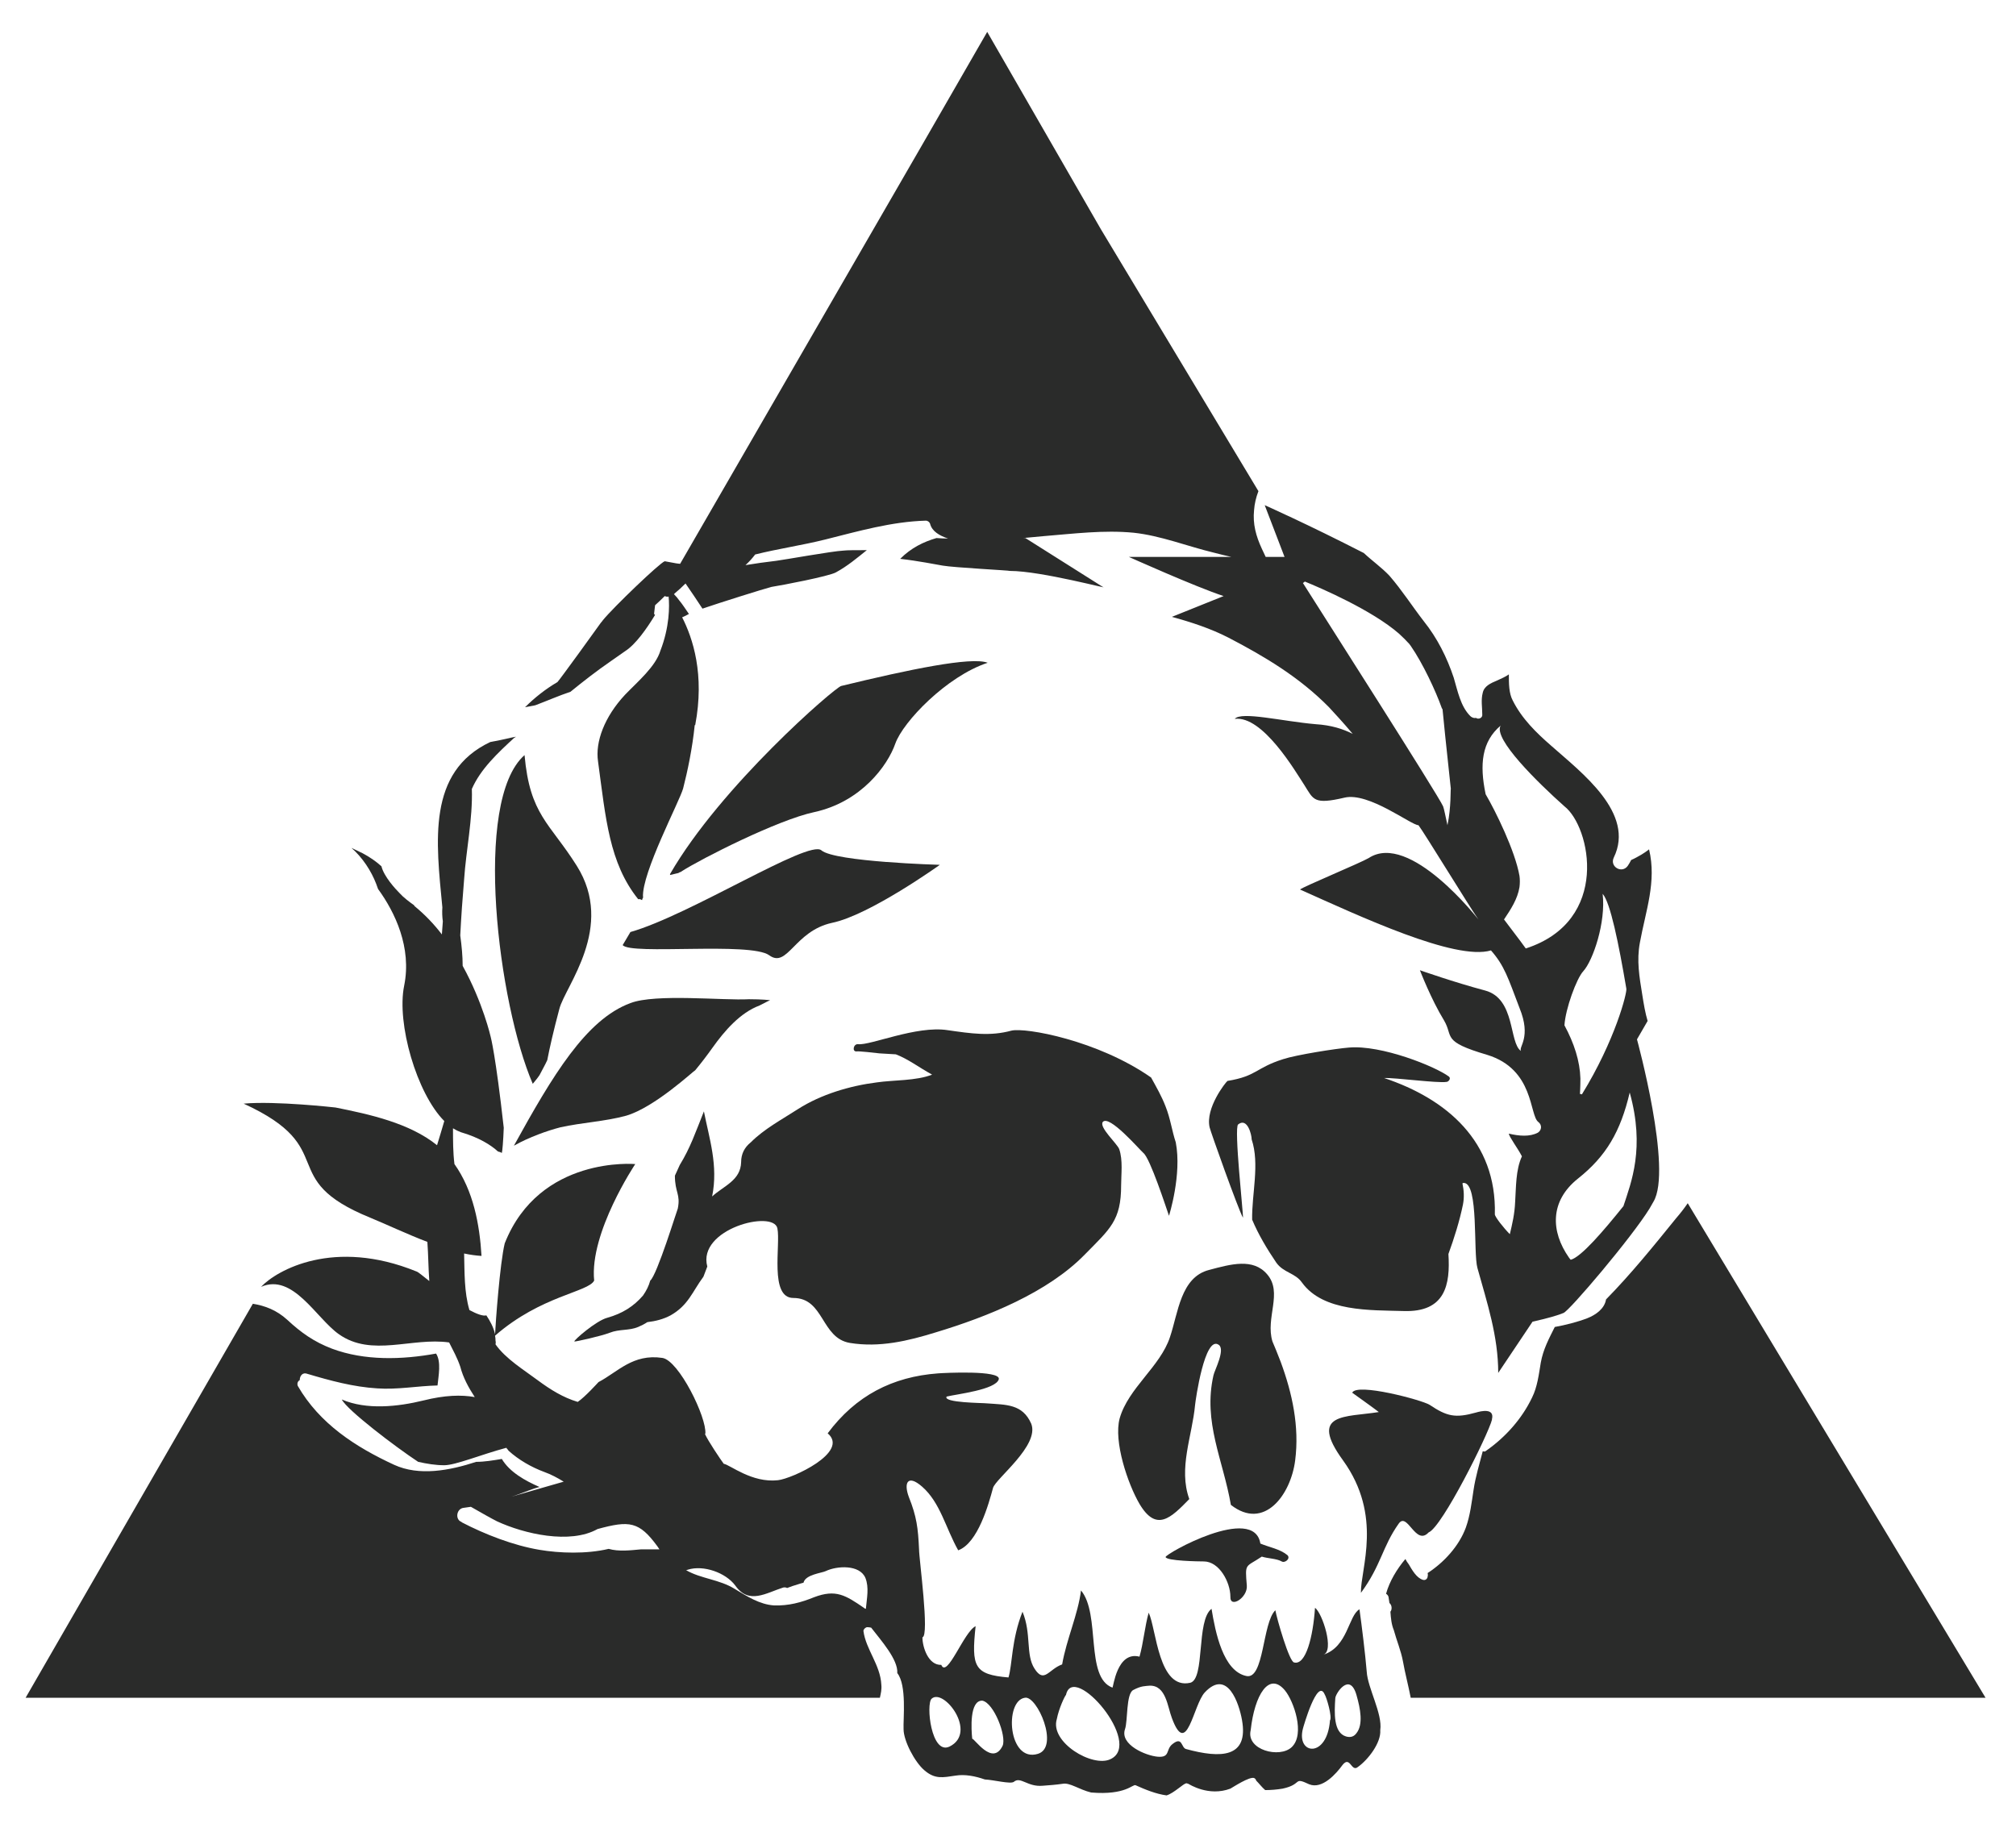
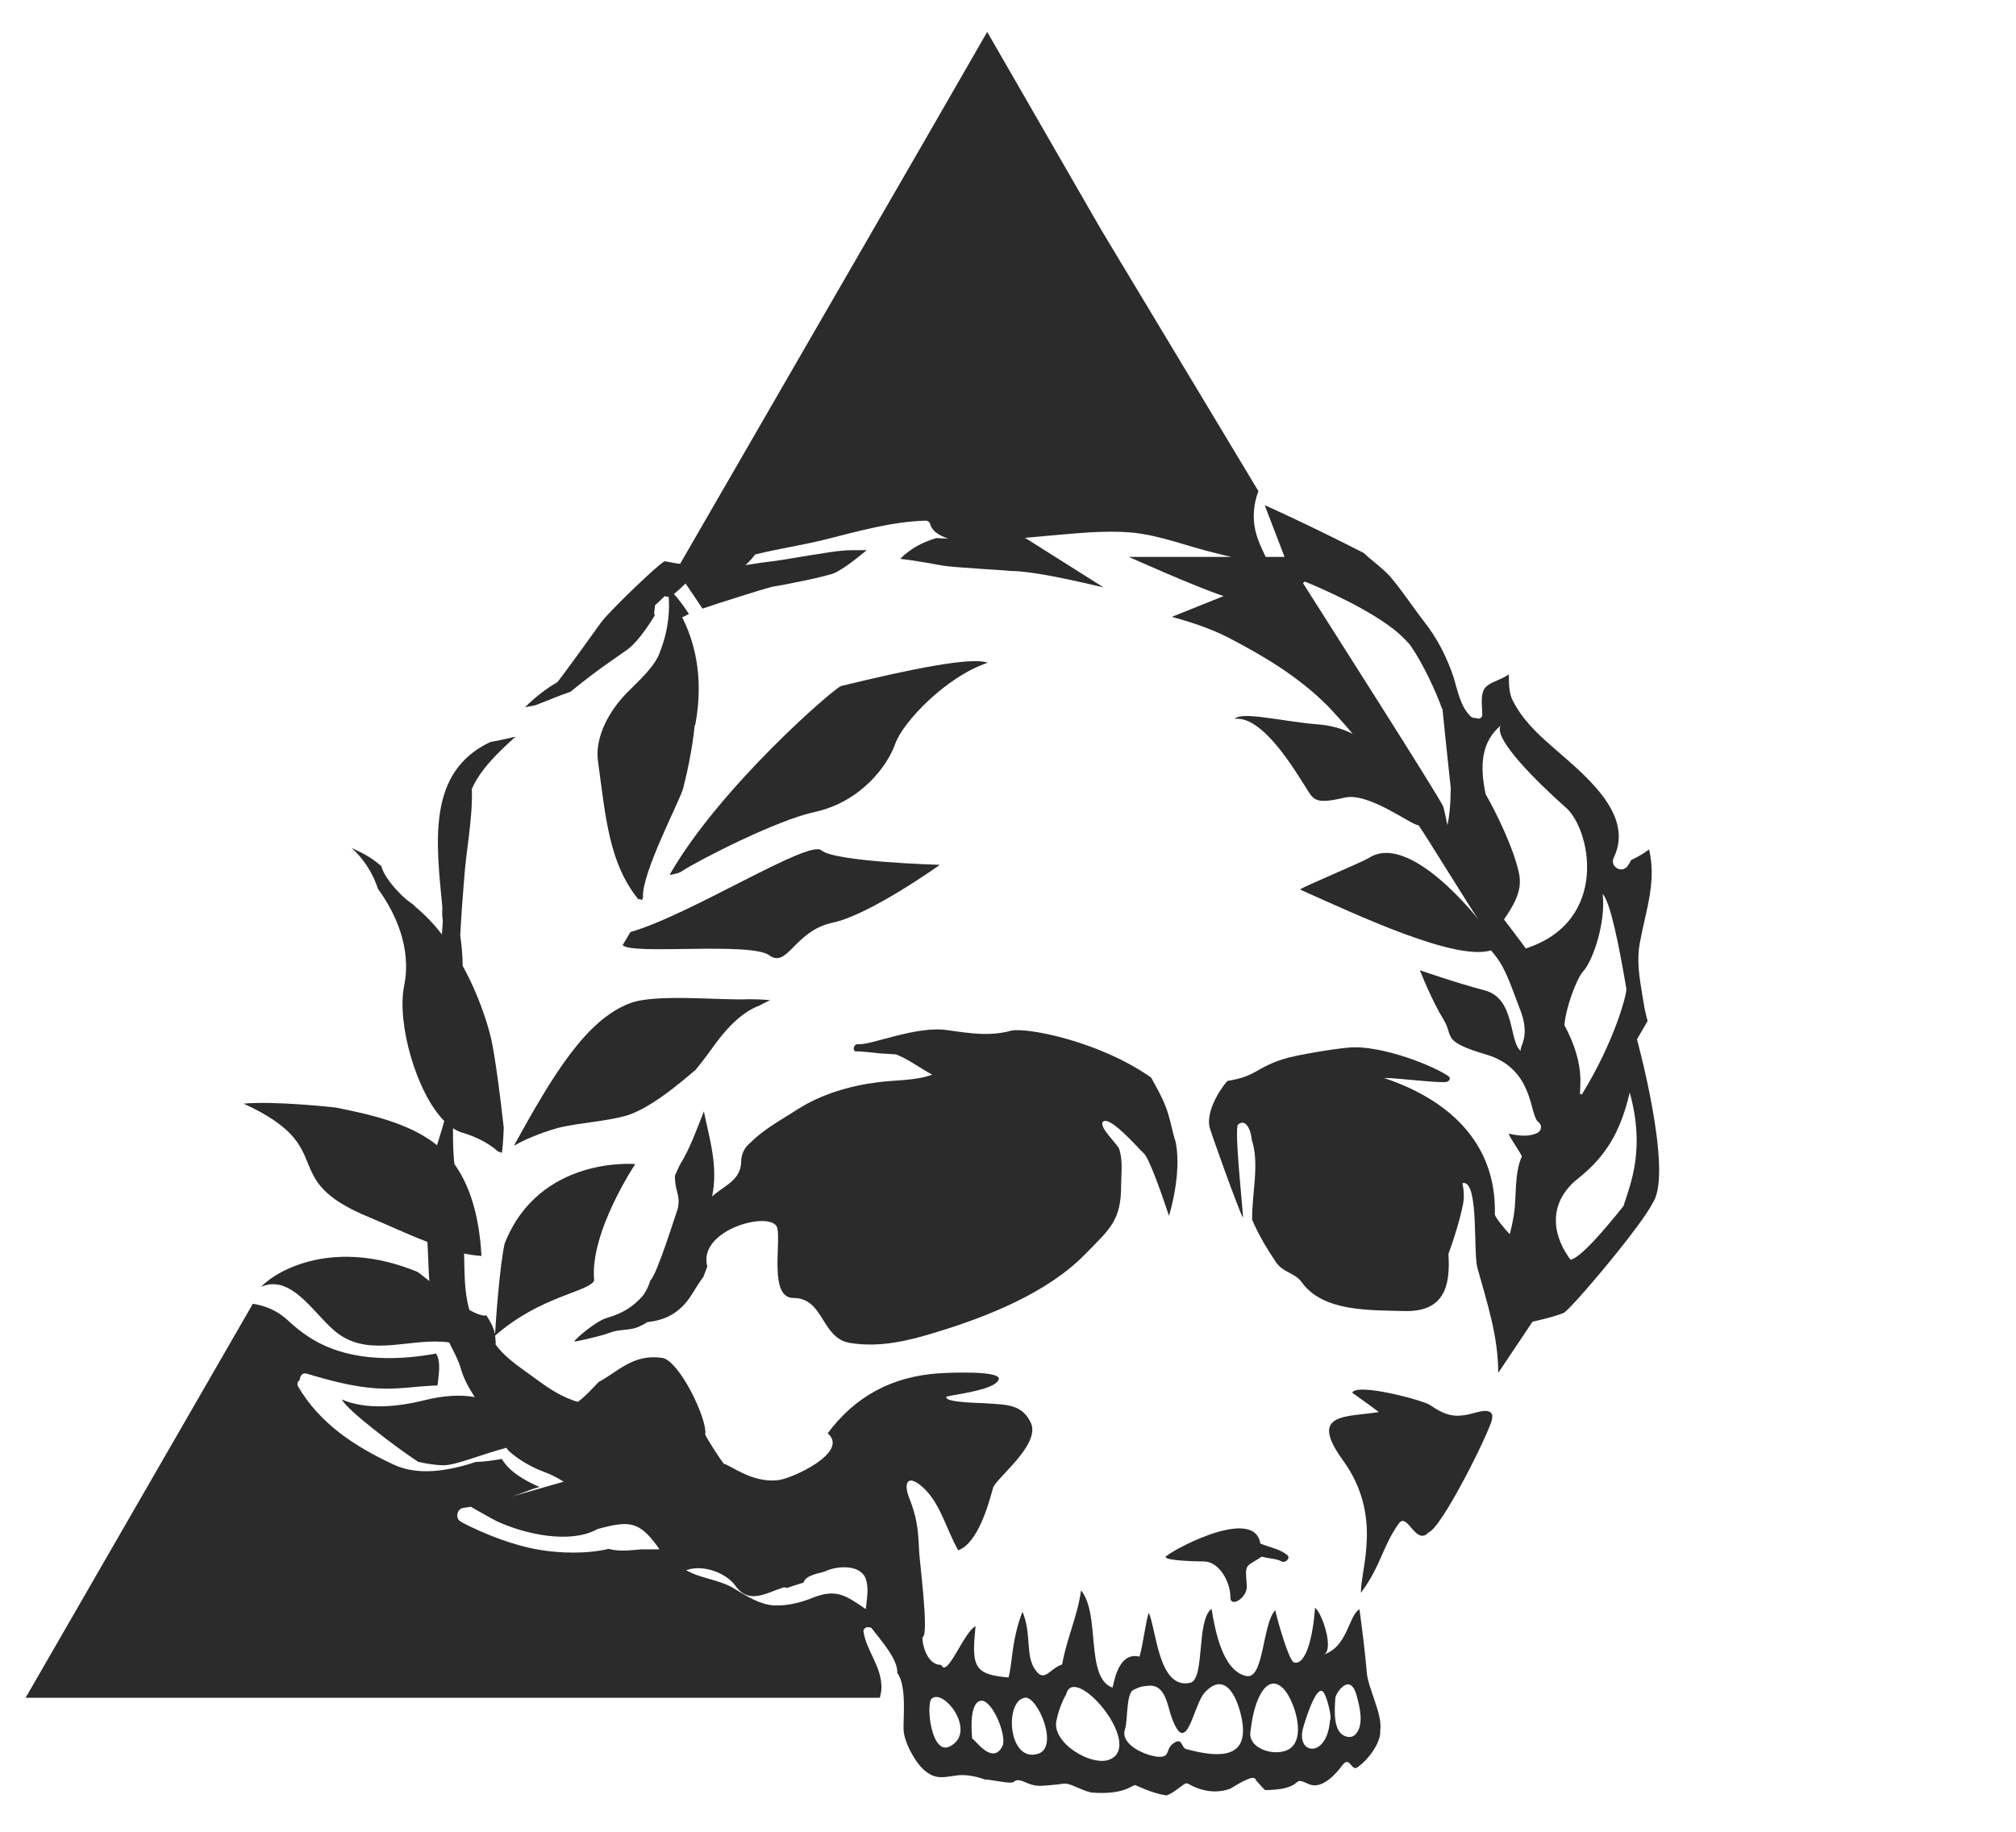
<svg xmlns="http://www.w3.org/2000/svg" height="379" width="417" viewBox="0 0 417 379" version="1.2">
  <title>Inverted triangle logo only</title>
  <style>
		.s0 { fill: #2a2b2a } 
	</style>
  <g id="Layer 1">
    <g id="&lt;Group&gt;">
      <g id="&lt;Group&gt;">
-         <path d="m349.1 248.9q-1.1 1.6-2.4 3.1c-4.7 5.8-9.3 11.5-14.5 16.8-0.3 1.9-2.1 3.2-3.9 3.9-2.1 0.8-4.5 1.4-6.7 1.8-1.2 2.4-2.4 4.6-2.9 7.4-0.4 2.4-0.7 5-1.8 7.2-2.1 4.4-5.5 8.2-9.5 11-0.2 0.2-0.4 0.2-0.7 0.1-0.7 2.7-1.5 5.3-1.9 8-0.4 2.6-0.7 5.3-1.6 7.8-1.4 3.8-4.5 7.2-7.9 9.4q0.1 0.4 0 0.7c0 0.4-0.4 0.9-1 0.7-1.3-0.4-2.2-2-2.9-3.2q-0.4-0.5-0.7-1.1c-1.7 2-3.3 4.6-4 7.2 0.2 0.1 0.4 0.3 0.5 0.6q0.1 0.6 0.2 1.3c0.5 0.4 0.6 1.3 0.2 1.8 0.1 1.3 0.2 2.6 0.7 3.8 0.6 2.2 1.5 4.3 1.9 6.5 0.4 2.3 1.1 4.9 1.6 7.5h118.9z" class="s0" id="&lt;Path&gt;" />
        <path d="m308.6 293.7c-0.1 0.5-0.4 1.5 0 0z" class="s0" id="&lt;Path&gt;" />
        <path d="m308.6 293.6q0 0 0 0c0.6-2.4-2.3-1.7-3.3-1.4-4.3 1.2-6 0.8-9.6-1.6-1.6-1-15.1-4.6-16-2.5 0 0 4.9 3.5 5.5 4-6.9 1.1-14.6 0.1-7.4 10 8.3 11.5 3.6 22.4 3.7 27.4 4.2-5.7 4.4-9.5 7.8-14.3 1.8-2.6 3.5 4.7 6.2 1.8 2.8-1.1 12.3-20.2 13.1-23.3q0 0 0 0 0-0.1 0-0.1z" class="s0" id="&lt;Path&gt;" />
-         <path d="m264.9 281.7c-0.4-1.1-1.6-4-1.7-4.2-1.5-4.9 2.2-10.1-1.1-13.9-2.9-3.4-7.5-2.1-12-0.9-5.9 1.5-6.4 8.9-8.1 13.9-2 6.1-8.6 10.5-10.4 16.8-1.3 4.8 1.7 13.6 4.1 17.7 3.5 5.9 6.5 2.9 10.3-1-2.3-6.4 0.6-13 1.2-19.5 0.1-1 2-14.5 4.9-12.4 1.4 1-0.9 5.3-1.1 6.3-2.2 9.7 2 17.5 3.6 26.8 6.9 5.4 12.4-2.1 13.3-9.2 0.9-7-0.6-13.9-3-20.4z" class="s0" id="&lt;Path&gt;" />
+         <path d="m264.9 281.7z" class="s0" id="&lt;Path&gt;" />
        <path d="m266.3 321.7c-1.6-1.3-3.7-1.6-5.6-2.4-1.3-8.2-19.8 2.2-19.6 2.8 0.2 0.8 6.9 0.9 7.9 0.9 3.2 0 5.5 4.3 5.5 7.3-0.1 2.5 3.6 0.2 3.4-2.3-0.4-4.8-0.3-3.7 3.1-6 1.2 0.4 3.1 0.4 4.1 1 0.7 0.4 1.9-0.6 1.2-1.3z" class="s0" id="&lt;Path&gt;" />
        <path d="m261 322c0 0 0.3 0.1 0 0z" class="s0" id="&lt;Path&gt;" />
        <path d="m128.8 195.5c1.6 2.1 26.4-0.7 30.3 2.1 3.8 2.8 5.2-5 13-6.7 7.8-1.6 22.3-12 22.3-12 0 0-21.7-0.6-24.5-3-2.6-2.3-27.2 13.4-39.5 16.9-0.5 0.9-1.1 1.8-1.6 2.7z" class="s0" id="&lt;Path&gt;" />
        <path d="m185.2 153.8c1.6-4.5 10.6-13.9 19.1-16.7-3.4-1.3-16.3 1.4-30.3 4.8-1.3 0.3-24.9 20.7-35.4 38.9q0 0 0 0 0 0.1 0 0.2 0.9-0.2 1.7-0.4 0.3-0.2 0.7-0.3-0.1 0-0.1 0c4.2-2.7 20-10.7 27.5-12.3 9.7-2.1 15.2-9.6 16.8-14.2z" class="s0" id="&lt;Path&gt;" />
-         <path d="m110.2 224.2c0.5-0.6 1-1.2 1.4-1.8 0.5-1 1.1-2 1.6-3.1 0.5-2.6 1.3-6.1 2.5-10.6 1.2-4.7 11.6-16.9 3.6-29.6-5.6-8.9-9.7-10.5-10.8-22.9-10.8 9.5-5.4 51.6 1.7 68z" class="s0" id="&lt;Path&gt;" />
        <path d="m106.3 237c3.2-1.8 6.9-3.1 9.6-3.8 4.5-1 9.2-1.2 13.6-2.4 5.9-1.7 14.1-9.4 14.3-9.4q1.9-2.3 3.6-4.7c2.5-3.5 5.7-7.2 9.7-8.7 1.3-0.7 2.2-1.1 2.2-1.1 0 0-1.6-0.2-4.4-0.2-5.3 0.3-19.3-1.2-24.5 0.8-9.2 3.4-16.1 15-24.1 29.5z" class="s0" id="&lt;Path&gt;" />
        <path d="m282.7 345.8c0.2 3.4 3.3 8.7 2.8 12.1 0.2 2.6-2.5 6.1-4.6 7.6-1.4 1.2-1.6-2.4-3.2-0.4-1.3 1.8-4.2 5.1-6.9 4-3.4-1.6-1.3 0-5.5 0.9-1.2 0.2-2.4 0.3-3.6 0.3-0.7-0.6-1.2-1.3-1.9-2v-0.1c-0.1-0.2-0.2-0.3-0.4-0.4-1-0.3-4.2 1.8-4.9 2.2-4.5 1.7-8.5-0.9-8.7-1-0.1 0-0.3-0.1-0.3-0.1h-0.1c-0.6 0-2.5 2-4.1 2.5-2.2-0.3-4.4-1.2-6.4-2.1-0.6-0.3-2 2.1-9.2 1.5-2.5-0.6-4.4-2.1-5.9-1.8-1.4 0.2-2.7 0.3-4.1 0.4-3.2 0.3-4.6-2-6-0.8-0.7 0.5-4.1-0.4-6-0.5-2-0.7-4.1-1.1-6-0.8-2.7 0.4-4.3 0.8-6.5-1.1-2-1.7-4.3-6.1-4.3-8.5-0.1-2.1 0.7-9.1-1.3-11.6 0.2-2.8-3.4-6.8-5.4-9.4q-0.4-0.1-0.9-0.1c-0.3 0.1-0.7 0.4-0.7 0.8 0.5 3.8 3.5 7 3.7 11.1 0.1 1-0.1 1.8-0.3 2.7h-176.7l47-81.5c2.5 0.4 4.9 1.3 7.1 3.3 2.9 2.7 5.6 4.6 9.3 6 6.7 2.5 14.4 2.3 21.5 1 1.1 1.7 0.5 4.6 0.3 6.6-4.2 0.1-8.3 0.9-12.5 0.6-4.9-0.3-9.7-1.6-14.4-3-1-0.4-1.6 0.4-1.6 1.3-0.4 0.2-0.6 0.7-0.4 1.2 4.5 7.8 11.9 12.6 19.9 16.3 5.2 2.4 11.5 1.2 17-0.6 1.7 0 3.5-0.3 5.3-0.6 1.6 2.7 4.8 4.5 7.8 5.8-1.6 0.4-3.1 1.1-4.6 1.6q-0.6 0.2-1.2 0.4c3.6-1 7.2-2.1 10.8-3.1-1.3-0.8-2.6-1.5-4-2-2.7-1-5.3-2.5-7.4-4.4q-0.2-0.3-0.4-0.5 0-0.1-0.1-0.1c-5.2 1.4-10.5 3.6-12.8 3.6-1.8 0-3.6-0.3-5.4-0.7-4.7-3.1-14.7-10.7-15.8-12.9 5.1 2.2 11.6 1.5 16.9 0.2 4.4-1.1 7.8-1.2 10.6-0.7-1.3-2-2.4-4-3-6.3-0.6-1.8-1.5-3.4-2.3-5-7.7-1.1-16 3.1-22.8-1.7-4.7-3.3-9.5-12.7-16.1-9.8 3.3-3.5 15.1-10.1 32.1-3.2 0.4 0.1 1.3 0.9 2.7 2-0.2-2.7-0.2-5.4-0.4-8.1-4.2-1.6-8.4-3.6-11.8-5-19.9-8.1-5.9-14.3-26.2-23.6 6.6-0.6 19 0.8 19 0.8 7 1.4 15.3 3.2 21 7.8 0.5-1.6 1-3.3 1.5-5-5.7-5.7-9.9-20.2-8.3-28 1.6-7.9-1.9-15.2-5.4-20q-0.2-0.6-0.4-1.1c-1-2.6-2.8-5.4-5.1-7.4q1.1 0.5 2.3 1.1c1.5 0.8 2.8 1.7 3.9 2.7 0.5 2.1 2.9 4.7 3.7 5.5 0.9 1 2 1.8 3.1 2.6q0 0.1 0 0.1c2.2 1.8 4.1 3.8 5.7 5.9q0.1-1.3 0.2-2.7-0.2-1.4-0.1-2.9c-1.3-13.6-3.2-28 9.9-34.2q2.2-0.4 4.3-0.9 0.5-0.1 1-0.2-0.1 0.1-0.2 0.2 0 0 0-0.1c-3.6 3.3-7.1 6.6-8.9 10.7 0.2 6.2-1.2 12.7-1.6 18.7q-0.5 5.8-0.8 11.6c0.3 2.2 0.5 4.3 0.5 6.3 4.2 7.6 5.8 14.7 5.8 14.7 0 0 1 3.6 2.7 18.8-0.1 2.7-0.3 5-0.4 5.2q-0.3-0.2-0.8-0.3c-1.4-1.3-3.9-2.9-7.7-4q-0.8-0.3-1.6-0.8c0 2.5 0 5 0.3 7.4 3.9 5.5 5.2 12.4 5.6 19q-1.7-0.1-3.6-0.5c0.1 3.9 0 8 1.1 11.7 1.5 0.8 2.8 1.3 3.5 1.1 0.8 1.2 1.5 2.5 1.8 3.9 0.1-2.2 1-14.7 2-18.8 7.2-18.2 27-16.4 27-16.4 0 0-9.5 14.2-8.5 24.1-1.2 2.4-11 3.1-20.5 11.4q0.1 0.5 0.1 1.1c0.1 0.2 0 0.5 0 0.7 2.1 3 5.9 5.3 8.7 7.4 2.7 2 5.3 3.6 8.3 4.5 1.5-1 4.2-4 4.3-4.1 4-2.1 7.1-5.9 13.2-5 3.4 0.5 9.2 12.3 8.9 15.7q-0.1 0-0.1 0c0.6 1.4 3.3 5.4 3.9 6.2 1.3 0.2 5.8 4 11.2 3.4 2.9-0.3 14.9-5.8 10.3-9.7 5.8-7.8 13.4-11.7 22.8-12.4 1.3-0.1 13-0.7 12.6 1.2-0.6 2.2-8.8 3.1-10.8 3.6-0.8 1.3 7.6 1.3 8.3 1.4 4 0.3 7.4 0.1 9.2 4.2 1.8 4.5-7.4 11.4-7.9 13.3-0.9 3.3-3.1 11.4-7.2 12.9-2.6-4.6-3.7-9.9-7.5-13.2-3-2.6-3.8-0.7-2.7 2.2 1.6 4 1.9 6.4 2.1 10.8 0 2 2.2 17.9 0.7 18.2 0 2 1.2 5.8 3.9 5.7 1.2 2.9 4.7-6.9 7.1-8-0.9 8.4-0.3 10 6.8 10.6 0.8-2.6 0.6-7.8 2.9-13.6 1.9 4.6 0.6 8.9 2.5 11.8 2 3.1 2.9 0.1 5.7-0.9 0.9-5.2 3.3-10.4 3.9-15.3 4.1 4.9 0.8 18 6.5 20.1 0.2 0 0.9-7.6 5.6-6.4 0.8-2.8 1.1-6.3 1.9-9.1 1.6 3.4 2 16 8.6 14.5 3.1-0.8 1.2-12.9 4.4-15.3 0.8 4.9 2.4 12.9 7.2 13.9 3.7 0.8 3.3-11 6-13.6 0.3 1.7 2.9 10.8 3.9 10.8 2.4 0.6 3.9-5.3 4.3-11.3 1.5 1 4.1 9 1.7 9.7 5.1-1.6 5.2-8.1 7.5-9.4 0.5 3.6 1.2 9.3 1.5 12.9zm-146.3-25.3q-0.2-0.3-0.4-0.6c-3.8-5.2-5.8-5.4-12.4-3.6-5.7 3.2-15.2 1-20.8-1.6-1.2-0.6-3.3-1.8-5.4-3q-0.7 0.1-1.4 0.2c-1.6 0.1-1.9 2.4-0.6 2.9q0.1 0 0.1 0.1c4.8 2.5 10.7 4.8 16.1 5.7 4.1 0.7 9.7 0.9 14.3-0.2 2.1 0.6 4.5 0.3 6.7 0.1 1.2 0 2.5 0 3.8 0zm42.6 5.9c-1.2-2.8-5.9-2.5-8.2-1.4-0.8 0.4-4.2 0.7-4.6 2.4-0.8 0.2-1.6 0.5-2.3 0.7q-0.6 0.2-1.1 0.4-0.3-0.2-0.8-0.1c-3.5 1.1-7.1 3.6-9.9-0.4-2-2.7-6.6-4.3-9.8-3.3q-0.2 0.1-0.4 0.1c3.1 1.8 6.9 1.9 10.1 3.9 2.5 1.5 5.1 3.2 8.1 3.4 3 0.1 5.6-0.6 8.3-1.7 4.5-1.7 6.5-0.4 10.3 2.2q0.2 0.2 0.4 0.2c0.2-2.2 0.7-4.4-0.1-6.4zm13.7 25c-1.2 1.1-0.1 11.7 3.7 9.9 5.9-2.9-1.2-12.2-3.7-9.9zm10.5 0.4c-2.7-0.1-2.3 6-2.1 7.9 0.4-0.2 4.2 5.8 6.3 1.4 0.8-2-1.8-8.8-4.2-9.3zm8.8-0.6c-4.3 0.6-3.5 13.5 2.7 11.6 4.5-1.4-0.2-12.1-2.7-11.6zm8.5-0.6c-0.3 0.3-1.5 2.9-1.9 5-1.5 4.8 7.4 10.1 11.1 8.3 6.9-3.2-7.7-20.2-9.2-13.3zm36.4 5.2c-0.6-3.4-3-10.7-7.7-5.7-2.4 2.6-3.7 13.7-6.8 5.3-0.9-2.3-1.2-6.8-4.6-6.7-0.9 0.1-1.7 0-3.4 0.9-1.5 0.8-1.1 6.4-1.7 8.1-1.1 3.2 4.3 5.5 6.8 5.7 2.6 0.2 1.6-1.5 3-2.6 2.1-1.7 1.8 0.7 2.8 1 7.3 2 13 1.8 11.6-6zm8.9-6.1c-3.3-4-6.3 0.9-7.1 8.2-1 4.1 6 5.9 8.5 3.5 2.8-2.7 0.4-9.5-1.4-11.7zm8.2 0.8c-1.5-3.5-4.4 6.7-4.5 7.1-1.4 5.4 5 6.2 5.6-1.7 0.5-0.7-0.7-4.8-1.1-5.4zm6.6 0.2c-1.4-5-4.4-0.3-4.4 0.6-0.2 3-0.4 7.1 2.2 7.9 1 0.3 1.7 0 2.2-0.7 1.4-1.8 0.8-5 0-7.8z" class="s0" fill-rule="evenodd" id="&lt;Compound Path&gt;" />
        <path d="m164.1 268.5c6.4 0 5.7 8.3 11.7 9.3 6.1 1 12-0.4 17.8-2.2 10.6-3.2 23.1-8.2 30.8-16.1 5.2-5.3 7.5-7 7.5-14.3 0-2.3 0.4-5.2-0.4-7.5-0.4-1.1-4.2-4.5-3.4-5.6 1.3-1.6 7.5 5.6 8.4 6.4 1.4 1.1 4.7 11.3 5.3 13 0 0 2.7-8.5 1.4-15.2-0.8-2.4-1.1-4.9-2.1-7.4-0.8-2.1-1.9-4-3-6-11-7.7-26-10.4-28.9-9.7-4.4 1.2-8.3 0.6-13.2-0.1-6.4-1-16 3.2-18.5 2.9-1-0.1-1.3 1.6-0.3 1.5 0.3-0.1 3.9 0.3 4.7 0.4q1.7 0.1 3.4 0.2c2.6 1 4.6 2.6 7.5 4.2-3.3 1.3-8 1.1-11.4 1.6-5.6 0.7-11.6 2.5-16.3 5.5-3.4 2.2-7 4.1-9.8 6.9q-2 1.6-2 4.1c-0.1 3.8-3.6 4.9-6 7.1 1.3-6.4-0.6-12-1.7-17.6-1.8 4.5-2.8 7.5-5 11.1-0.3 0.6-0.6 1.4-1 2.2 0 3.5 1.2 3.8 0.6 6.8-0.1 0.1-4.3 13.8-5.7 14.9-0.3 1.1-0.8 2.1-1.5 3.1-1.9 2.2-4.2 3.7-7.4 4.6-2.3 0.6-7 4.7-6.8 4.9 0.1 0.1 5.5-1.1 7.3-1.8 2-0.8 4-0.4 5.9-1.2 0.7-0.3 1.3-0.6 1.9-1 1.7-0.2 3.3-0.6 4.8-1.4 3.7-2.1 4.5-4.9 6.8-8q0.4-1.1 0.8-2.1c-2.1-7.8 13.7-11.8 14.5-7.9 0.7 3.4-1.7 14.4 3.3 14.4z" class="s0" id="&lt;Path&gt;" />
        <path d="m110.7 145.9q-1.1 0.2-2.1 0.4c2-2 4.3-3.8 6.7-5.2 0.2-0.1 8.6-11.7 9-12.3q0.2-0.2 0.4-0.5 0 0 0 0c2.2-2.7 11.8-11.9 12.8-12.2 2 0.4 3.3 0.6 3.2 0.5l50.2-86.9c0 0 0 0 0 0l13.3-23.1 23.5 40.8 32.6 54.2c-0.5 1.3-0.8 2.6-0.9 3.9-0.3 2.9 0.4 5.4 1.6 8q0.4 0.8 0.8 1.7h3.9l-4.1-10.7c0 0 8.8 3.9 20.5 9.9 1.7 1.6 3.7 3 5.3 4.7 2.6 3 4.7 6.3 7.1 9.4 2.8 3.5 4.8 7.5 6.2 11.7 0.8 2.7 1.4 5.9 3.4 7.9 0.4 0.4 0.9 0.5 1.2 0.4 0.5 0.4 1.4 0 1.3-0.7 0-1.5-0.3-3 0.1-4.5 0.3-1.4 1.7-2 2.9-2.5 0.9-0.4 1.8-0.8 2.5-1.3 0 1.9 0 3.9 0.8 5.4 1.9 3.8 4.9 6.7 8 9.4 6.2 5.5 17.4 13.9 12.9 23.1-0.9 1.9 1.7 3.4 2.9 1.7q0.4-0.6 0.7-1.2c0.7-0.3 1.4-0.7 2.1-1.1 0.5-0.3 1.1-0.7 1.6-1.1 1.6 6.7-0.7 12.7-1.9 19.3-0.7 3.7-0.1 7.1 0.5 10.8 0.3 1.9 0.6 3.7 1.1 5.4l-2.2 3.8c0 0 7.4 27 3.4 33.6q-0.4 0.7-0.8 1.4c-3.7 6-16.6 21.2-17.8 21.6-0.9 0.4-3.2 1.1-6.4 1.8l-7.1 10.6c0-7.6-2.3-14.5-4.3-21.7-0.9-3.2 0.3-17.5-2.8-17.6-0.1 0-0.2 0-0.3 0.1 0.3 1.4 0.4 2.9 0.1 4.4-0.7 3.4-1.8 6.9-3 10.2 0.4 6.3-0.6 12.1-9.3 11.8-6.8-0.2-16.6 0.2-21-5.9-1.4-2-3.8-2-5.3-4.1-1.9-2.8-3.7-5.8-5-8.9-0.1-5.3 1.6-11.5-0.1-16.6 0-1-0.9-4.6-2.8-3.1-0.9 0.7 1.1 18.5 1 19.3-1-1.8-6.7-17.8-6.9-18.7-0.9-4 3.3-9.3 3.7-9.6 6.1-1 5.8-2.7 11.5-4.5 2.7-0.9 11-2.2 13.6-2.4 6.7-0.6 17.9 3.9 20.7 6 0.5 0.4-0.1 1.1-0.5 1.1-1.8 0.3-10.7-0.9-12.9-0.8 12.9 4.3 23.3 13.1 22.9 28.2 0 0.5 1.8 2.8 3.1 4.1 0.5-2.1 1-4.2 1.1-6.7 0.2-3 0.1-6.6 1.4-9.4-0.8-1.6-2.7-4.1-2.7-4.7 2.1 0.5 4.3 0.7 6-0.2 0.8-0.5 0.9-1.6 0.1-2.2-1.9-1.4-0.8-10.9-10.6-13.9-9.5-2.8-6.9-3.7-8.9-7.1-2.7-4.4-5-10.4-5-10.4 0 0 7.1 2.5 13.5 4.2 6.3 1.7 4.9 10.8 7.4 12.5-0.5-0.9 2.2-2.8-0.3-8.9-2.4-6.3-3.1-8.7-5.9-11.9-7.4 2.2-27.2-7.1-39.5-12.6 0.7-0.6 12.5-5.5 14.2-6.5 8.5-5.6 22.7 12.7 22.7 12.7-1.9-2.7-11.3-18.1-12.4-19.5-1.5 0-10.3-6.9-15.3-5.7-6.4 1.5-6.4 0.4-8.3-2.6-1.9-2.9-8.6-14.4-14.4-13.7 1.4-1.6 9.8 0.5 16.7 1.1 3.3 0.2 5.7 1 7.7 2-2.1-2.5-3.9-4.4-4.9-5.5-6.1-6.2-13.3-10.5-20.8-14.4-3.7-1.9-7.7-3.2-11.7-4.3l10.7-4.3c-5.8-1.9-19.6-8.1-19.6-8.1h21.2q-1.8-0.4-3.7-0.9c-5.4-1.3-10.9-3.5-16.5-4.1-6.2-0.6-12.4 0.2-18.6 0.7q-2.1 0.2-4.3 0.4 0.4 0 0.5 0l16 10.1c2 0.7-12.7-3.3-19.2-3.3 0-0.1-11.7-0.7-13.9-1.1-1.2-0.2-5.2-1-8.8-1.4 2.3-2.3 4.8-3.5 7.5-4.3q1.4 0.1 2.4 0.1c-1.8-0.6-3.3-1.5-3.7-3-0.1-0.4-0.5-0.7-0.9-0.7-7.1 0.2-14 2.2-20.8 3.9-4.8 1.2-9.7 1.9-14.5 3.1q-0.9 1.2-2 2.2 3-0.5 6.4-0.9c1.6-0.2 11.6-2 13.8-2.1 0.8-0.1 2.6-0.1 4.9-0.1-2 1.6-4 3.3-6.4 4.6-1.4 0.8-11.3 2.7-13.3 3-1.6 0.4-10.8 3.3-14.3 4.5q-1.7-2.6-3.5-5.2-1.1 1.1-2.3 2.1 0 0.1-0.1 0.1 0.6 0.6 1.1 1.3c0.6 0.7 1.3 1.8 2 2.8q-0.7 0.4-1.4 0.7c2.2 4.3 4.7 11.8 2.7 22.3q0 0-0.1 0c-0.5 4.9-1.5 9.6-2.4 13.1-0.7 2.6-8.6 17.5-8.3 22.5q0.1-0.1 0.1-0.1-0.2 0.3-0.3 0.7-0.2-0.1-0.4-0.2-0.2 0-0.4 0c-6-7.5-6.7-16.7-8.3-28.5-0.6-4 1.3-9.2 5.6-13.8 2.6-2.7 6.3-5.8 7.3-9.1 1.9-4.9 1.9-9.2 1.7-11.2q0 0 0 0-0.4 0.1-0.8-0.1-1 1-2 1.9-0.1 0.8-0.2 1.7 0 0.2 0.2 0.3c-1.7 2.8-4 6.1-6.2 7.5q0 0 0 0c-1 0.7-2 1.4-3 2.1-2.9 2-5.6 4.1-8.3 6.3-2.4 0.8-4.9 1.9-7.3 2.8zm215.7 97.9c-5.9 4.7-5.6 11-1.9 16.3q0.2 0.3 0.4 0.5c2.2-0.6 6.8-6 10.9-11.1 1.6-4.9 4.5-12 1.3-23.5-1.9 8.1-4.9 13.2-10.7 17.8zm5.1-58.9c0.7 5.9-2 13.8-4 16-1.4 1.5-3.7 7.8-3.9 11.2 2 3.7 3.2 7.4 3.3 11 0 1.9-0.1 3.2-0.1 3.2 0.1 0 0.3 0 0.4 0.1 6.9-11.2 9.4-21.1 9.2-21.9-1.6-9.4-3.3-17.8-4.9-19.6zm-24.2-20.6c2 3.4 6.1 11.7 7 16.9 0.1 0.7 0.1 1.5 0 2.3-0.4 2.5-1.8 4.6-3.2 6.7 1.4 1.9 3 3.9 4.5 6 17.6-5.7 13.4-25.2 8-29.4-5.5-4.9-14.8-14-13.2-16.7-3.9 3.3-4.4 8-3.1 14.2zm-37.8-43.7c3.6 5.7 28 43.9 29 46.2 0.2 0.5 0.5 2.1 0.9 3.9 0.8-3.8 0.6-7.5 0.7-7.5-2.2-20.2-1.5-15.7-1.9-16.8-1.2-3.4-3.9-9.2-6.4-12.8-0.1-0.1-0.2-0.3-0.3-0.4q-0.9-1-2.1-2.1c-5.6-4.9-16.3-9.5-19.5-10.8q-0.2 0.2-0.4 0.3z" class="s0" fill-rule="evenodd" id="&lt;Compound Path&gt;" />
      </g>
    </g>
  </g>
</svg>